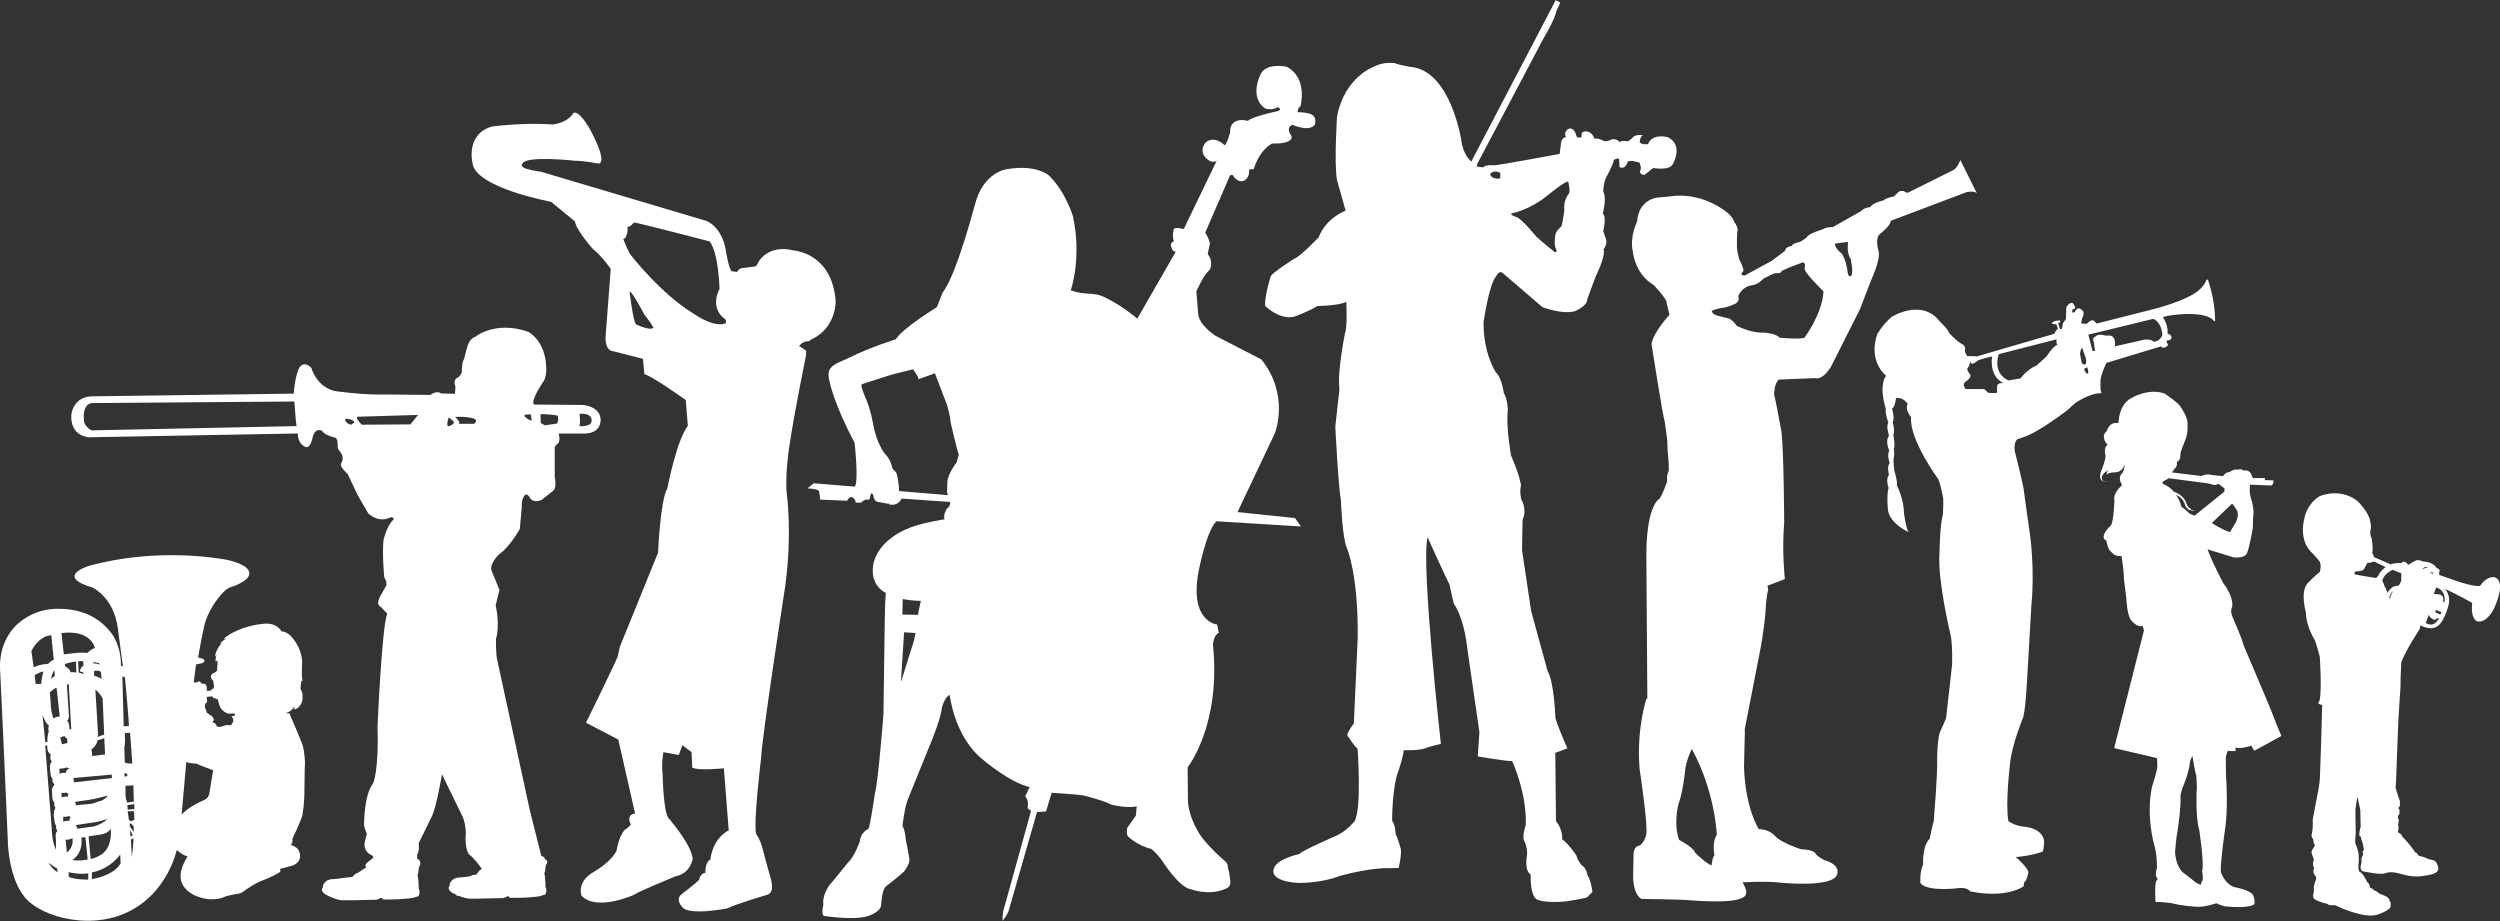
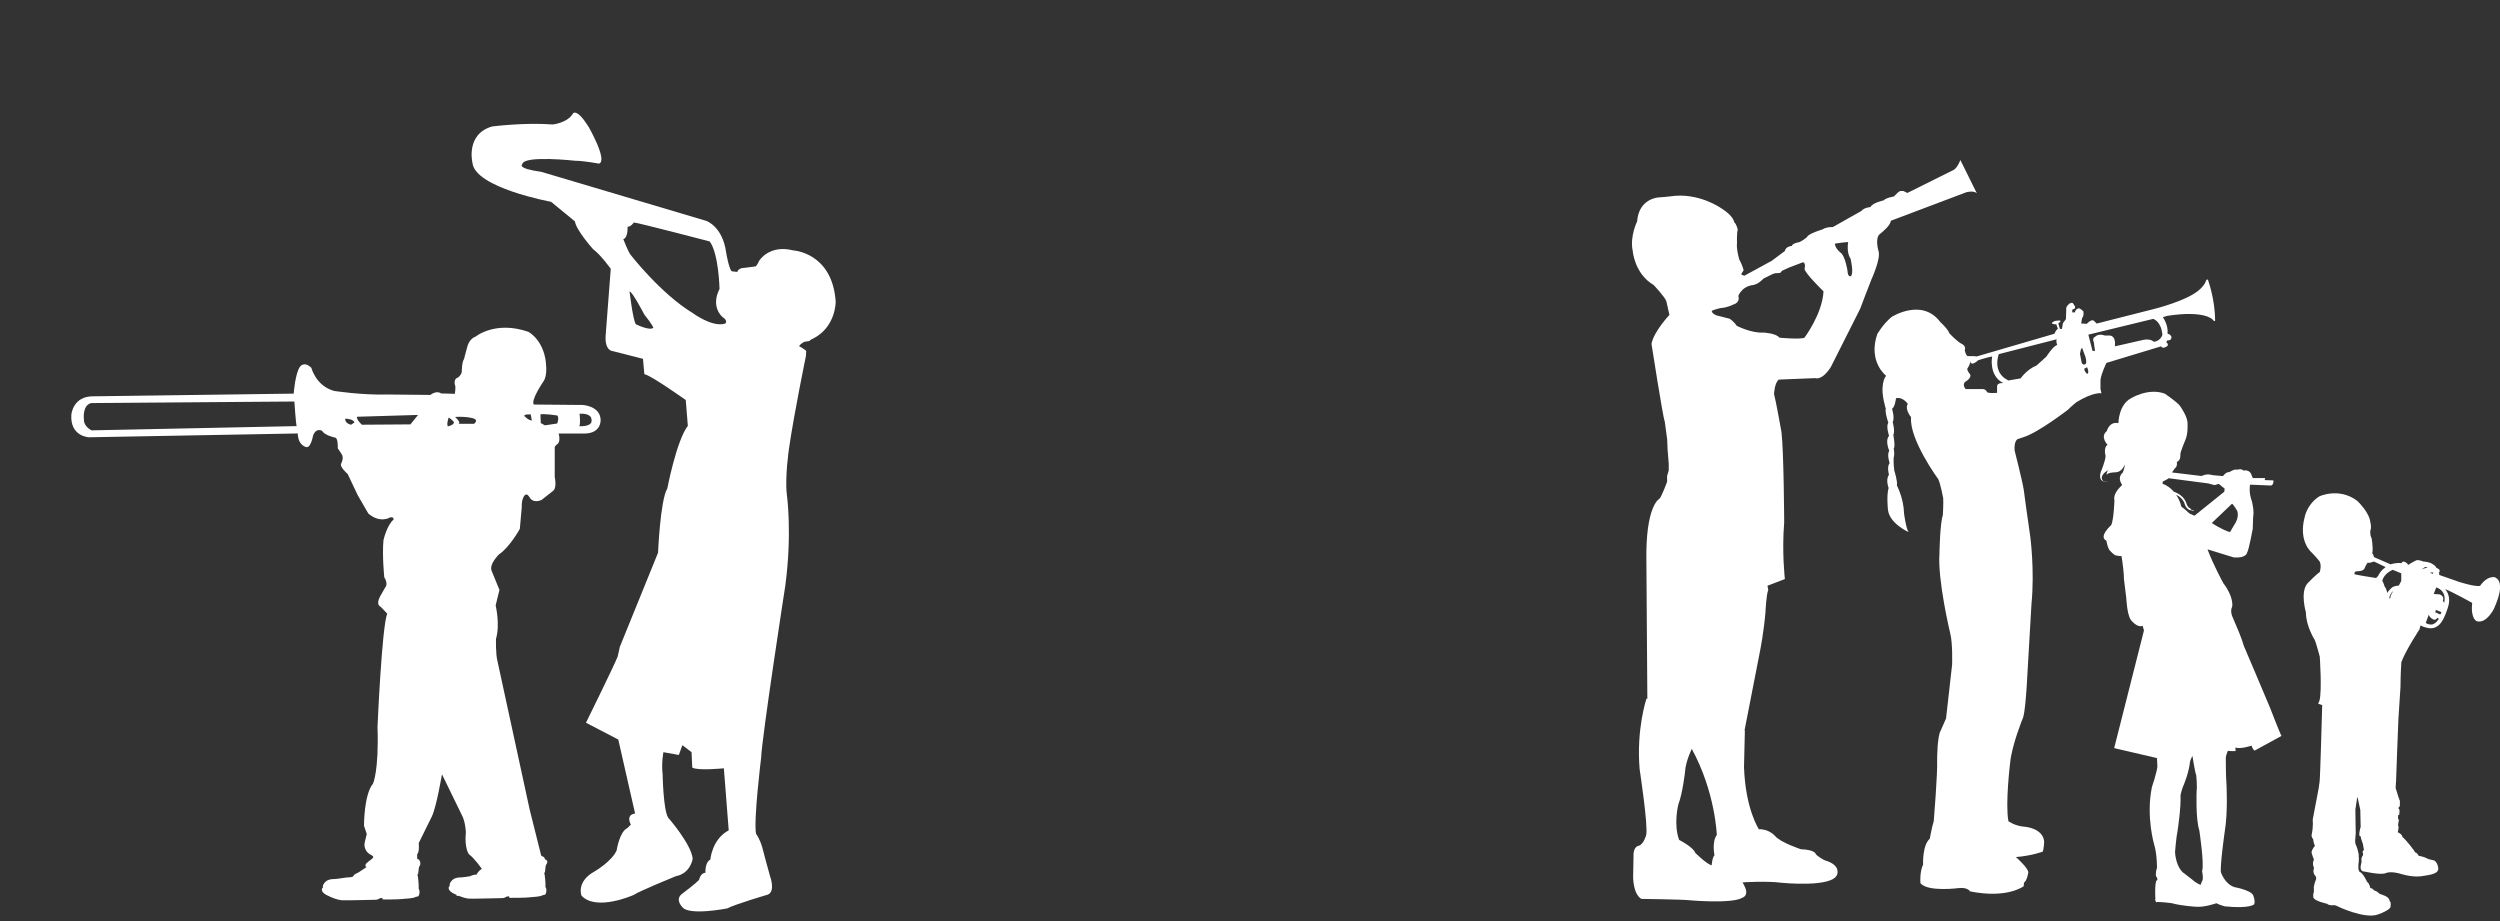
<svg xmlns="http://www.w3.org/2000/svg" id="Layer_1" data-name="Layer 1" viewBox="0 0 288.66 106.34">
  <rect x="0" y="0" width="288.66" height="106.34" fill="#333333" stroke="none" />
  <defs>
    <style>
      .cls-1 {
        fill: #fff;
        fill-rule: evenodd;
        stroke-width: 0px;
      }
    </style>
  </defs>
-   <path class="cls-1" d="M110.5,53.32s-1.11,1.42-1.11,2.36l-.04,1.14.1.35-5.64-.47c0-1.03-.29-2.05-.29-2.05l-.19-.26-.16-.13s-.13-.06-.21-.51c0,0-.21-.82-.76-1.32,0,0-.97-1.14-1.39-3.49-.46-2.55-1.11-3.26-1.34-4.32-.03-.12,0-.17.07-.27l3.47-1.11,2.41-.6s.68.89.63,1.15l1.9-.69,1.37,3.58s.39,1.21.44,2.08c0,0,.74,3.25.95,3.71l-.23.84ZM105.98,70.99l-1.79-.03.04-1.79c1.07.21,2.09.21,2.09.21l-.34,1.61ZM105.55,73.9l-1.47,4.69s-.03.03-.05.04l.36-5.62,1.32.08-.16.81ZM151.16,13.1s-1.05-.21-1.34-.13c0,0,0-.5.34-.71,0,0,.89-3.25-1.59-4.55,0,0-2.56-.59-3.11,1.08,0,0-1.18,2.46.58,3.71,0,0,.76.33,1.52-.13,0,0,.55.29-.04.46,0,0-2.9.62-3.37,1.08,0,0-.17.08-.46-.04,0,0-1.72-.25-1.65,1.37,0,0-.3,1.25-.63,1.54,0,0-1.13-1.21-2.19-.34,0,0-1.1,1.21.5,2.17,0,0,.42.17.76-.04l-3.8,7.88s-1.05-.29-1.14,0c0,0-.25.71,0,1.42,0,0-.42.13-.34.46,0,0,.04.67.55.75l-4.43,7.71s-1.82-1.57-3.9-2.53c-1.18-.55-2-.13-3.79-.73,0,0,1.31-3.67.26-8.55,0,0-.79-2.71-2.69-4.64,0,0-1.38-1.42-4.96-.8,0,0-2.69.29-3.67,4.08,0,0-2.16,8.22-3.72,10.14l-.68,1.71s-4.05,2.49-4.72,3.7c0,0-3.1.97-5.35,2.11-.91.45-1.82.7-2.21,1.25,0,0-.41.39-.11,1.51,0,0,.51,2.63,2.89,7.06,0,0,.5,4.34.04,5.09l-4.75-.39-.72.59s1.22.04,1.34.34l.13.96,3.11.13s.17-.46.55-.42c0,0,.42.17.42.63h.67s.29-.46.93-.33l.17-.71s.25-.08.3.33c0,0,.08.58.5.63l.9.16c.26.12.34,0,.34,0,.03.19.26.16.26.16.88.13,1.25-.7,1.25-.7l5.61.39s-.02.62-.36.73c0,0-.52.78-.29,1.27,0,0-2.85.4-4.57,1.2-2.28,1.07-3.72,2.78-3.73,4.72-.01,1.94,1.51,2.58,1.51,2.58l-.08,1.35-.04,1.75-.15,10.93s-.6,7.72-.99,9.14c0,0-.55,3.84-.76,4.09,0,0-.88.33-.97,1.42,0,0-.68,1.88-1.35,2.42,0,0-1.94,2.42-2.19,2.66l-.08.14s-.78,1.13-.59,2.07c0,0-.29,1.06.03,1.32,0,0,3.19.52,4.95.07,0,0,1.76-.48,1.69-1.45,0,0,.07-1.61.56-2.04,0,0,1.24-.93,2.08-1.7,0,0,.69-.91.62-1.42,0,0-.32-1.85-.42-2.23,0,0-.1-1.26-.39-1.61,0,0,.27-2.32.69-3.23l2.62-6.45s1.17-2.84,1.24-3.97c0,0,.3-1.22.91-1.48,0,0,.51,4.87,3.9,7.53,0,0,3.02,2.59,5.33,3.11l-.52,1.07s.36.36.32.9l-.03.49.39.29-3.21,11.58s-.13.84-.06,1.1c0,0,.55-.71.68-1.13l3.28-11.42,1.04-.06.65-2.16s3.29.2,3.77.33c0,0,2.41.61,3.12,1.04,0,0,1.76.45,2.93.2l-.1,1.07-.98,1.39s-.24.84.19,1.1c0,0,1.04,1,2.6,1.36,0,0,.72.61,1.23,1.36,0,0,1.89,3.01,3.25,3.27,0,0,2.12.81,3.97,0,0,0,.72-.16.65-.87,0,0-.1-1.2-.29-1.55,0,0,.1-.48-.36-.84,0,0-2.6-2.2-3.25-3.72,0,0-1.1-1.81-1-3.75l-.03-3.33s3.89-4.87,2.92-14.17c0,0,.09-1.16.68-1.35l-.2-.97s-3.22-.3-2.14-6.11c0,0,.88-4.65,2.06-5.81l9.76.6-.68-.97-6.64-.69,4.31-9.1s1.77-4.36-1.55-8.52l-5.27-2.72s-2.05-1.26-2.05-2.72l-.19-2.42s.76-1.82,1.56-2.53c0,0,.47-.83-.25-1.79l.26-1.25s-.17-.67-.55-1.21l2.87-6.63.3-.04s.54,1.04,1.38.63c0,0,.63-.34.51-1.26l.55-.04s.51-2.05,2.11-2.96c0,0,1.64.09,2.1-.41,0,0,.29-.17.09-.54,0,0-.67-.88.17-1.21,0,0,1.89.88,2.57,0,0,0,.38-1.08-.67-1.29Z" />
  <path class="cls-1" d="M213.72,31.88s-.36.23-.41-.68c0,0-.22-1.4-.68-1.94,0,0-.73-.5-.77-1.13,0,0,1.18-.18,1.54-.18,0,0-.23,1.21.27,1.9,0,0,.41,1.71.04,2.03ZM208.36,38.99c-.5.23-2.89,0-2.89,0-.45-.54-1.87-.59-1.87-.59-1.38.09-3.07-.78-3.07-.78-.32-.5-.82-.82-.82-.82l-1.47-.37c-.64-.23-.59-.54-.59-.54.23-.14,1.01-.32,1.01-.32.78-.04,1.46-.4,1.46-.4.87-.27.6-.96.6-.96,0-.27.46-.73.46-.73.46-.45,1.05-.54,1.05-.54.77-.04,1.38-.77,1.38-.77l1.09-.54.32-.09h.28s.27-.04.27-.04l.18-.23.78-.36,1.65-.63c.37.09.18.77.18.77.04.5,2.19,2.59,2.19,2.59-.14,2.63-2.2,5.35-2.2,5.35ZM197.96,98.75c-.27.27-.32,1.17-.32,1.17-.63-.18-1.9-1.45-1.9-1.45-.23-.67-1.86-1.49-1.86-1.49-.68-1.81-.09-4.1-.09-4.1.5-1.31.77-3.75.77-3.75.05-1.17.78-2.66.78-2.66,2.72,4.97,2.89,9.93,2.89,9.93-.59.81-.27,2.34-.27,2.34ZM226.37,18.43s-.32.91-.78,1.18l-5.36,2.67-.46-.23h-.36s-.23.14-.23.14l-.51.5s-.87.13-1.19.45c0,0-1.28.27-1.51.77,0,0-.73.04-1.05.45l-3.3,1.86s-.69-.05-1.19.27c0,0-1.69.49-1.79.9,0,0-.73.59-1,.59,0,0-.73.14-.73.41,0,0-.73.04-.82.59l-1.51,1.13-3.16,1.72s-.51-.09-.32-.27l.23-.36s-.18-.68-.5-1.22c0,0-.36-1.18-.27-1.91,0,0-.04-1.18.09-1.54,0,0-.14-.68-.41-.86,0,0-.04-.73-1.51-1.63,0,0-2.6-1.86-5.85-1.37,0,0-1.14.13-1.42.13,0,0-2.24.13-2.43,2.76,0,0-.87,1.77-.51,3.4,0,0,.18,2.63,2.42,3.95,0,0,1.28,1.36,1.46,1.86l.36,1.59s-1.83,1.94-2.07,3.35c0,0,1.31,8.44,1.54,9.03l.27,2,.05,1.22.13,1.59v.77l-.19.63v.68s-.6,1.63-.87,1.95c0,0-1.65.72-1.52,7.34l.11,15.77-.1-.03s-1.19,3.52-.79,8.16c0,0,.99,6.5.76,7.58,0,0-.27,1.08-.87,1.26,0,0-.5.04-.59.85,0,0-.05,2.08-.05,2.66,0,0-.05,2.03.95,2.62,0,0,4.64.06,5.46.15,0,0,5.05.46,6.23-.3,0,0,.73-.22.27-1.22l-.27-.54s2.82-.18,4.51.05c0,0,5.96.6,6.41-.98,0,0,.46-1.08-1.45-1.62,0,0-.91-.46-1.05-.77,0,0-.14-.45-1.68-.5,0,0-2.36-.77-3-1.54,0,0-.68-.81-1.86-.77,0,0-1.55-2.3-1.72-7.17l.1-4.24h-.04s1.82-9.32,1.82-9.32c0,0,.42-2.13.6-4.35,0,0,.09-2.04.32-2.54l-.09-.5,2.01-.77s-.36-3.08-.08-6.53c0,0-.04-8.16-.31-10.43,0,0-.63-3.54-.86-4.4,0,0,.04-1.27.55-1.67l4.21-.17s.73.36,1.79-1.27l3.4-6.75s1.06-2.81,1.29-3.36c0,0,1.1-2.4.83-3.26,0,0-.46-1.5.14-1.99l.32-.27s.91-.73.96-1.27l8.74-3.3s.87-.22,1.19.14l-1.91-3.86Z" />
-   <path class="cls-1" d="M181.16,22.35s-.68.72-.54,2c0,0-.22,1.53-.33,1.78,0,0-.75.61-.72,1.14,0,0-.19,1.07.14,1.57,0,0,.14.39-.25.22,0,0-1.66-1.32-2.12-1.79,0,0-1.47-1.82-2.16-2.18,0,0-.97-.29-.61-.46,0,0,2.08-.39,4.1-2.06,0,0,2.28-1.86,2.41-1.57,0,0,.28,1.07.07,1.35ZM173.1,20.63s-.94.07-1.04-.54c0,0,.39-.54,1.15-.14,0,0,.11.64-.11.68ZM192.54,15.83s-1.77-.48-2.25.81c0,0-.96.14-.96-.33,0,0,.09-.52.24-.62l.14-.09s-.86-.1-1.15.24c0,0-.43.47-.67.47,0,0-.67-.14-.87.1,0,0-.52-.62-1.19-.19,0,0-.43.14-.67.05,0,0-.67-.39-1.05-.24,0,0-.24-.9-1.1-.86,0,0-.53,0-.38.62,0,0-.58.38-.67-.29,0,0-.24-.85-.86-.62,0,0-.62.33-.29.95,0,0-.39.05-.53.47l-.2,1.47s-6.7,1.26-7.56,1.32c0,0-1.1-.1-1.25.24l-.76-.1.05-.29,7.64-14.47s1.34-2.23,1.48-3.13l.48-1.04-.53-.28-9.75,18.64s-.95-.76-1.14-2.42c0,0-1.23-8.08-5.83-8.51,0,0-1.48-.24-1.82-.43,0,0-1.2-.24-2.39.37,0,0-3.45,1.18-4.32,5.79,0,0-.35,5.22-.01,7.31,0,0,.81,2.85,1,3.56,0,0-2.2.75-3.12,3.08,0,0-2.11,2.23-2.88,2.51,0,0-2.25,1.42-2.63,1.94,0,0-.72,2.18-.67,3.46,0,0,1.67,1.67,3.39,1.24,0,0,1.92-.71,2.64-1.23,0,0,2.34,0,3.35-.47,0,0,.14,2.94-.15,3.61,0,0-.92,4.51-.64,6.45,0,0-.29,2.61-.48,4.32,0,0,.32,6.64.65,8.55,0,0,.14,4.32.71,5.56,0,0,1.29,2.95,1.23,10.21l-.45,9.97s-.76,1-.76,1.37c0,0,.91,1.43,1.19,1.52,0,0,.51,6.93-.35,8.41,0,0-.86,1.09-2.06,1.65,0,0-4.07,1.75-4.31,2.13,0,0-2.91.6-2.99,1.89,0,0-.39,1.28,2.96,1.45,0,0,2.58.03,4.66-.8,0,0,3.49-.99,5.81-.91l1.03-.02s.36-1.54.24-2.21c0,0-.38-1.37-.59-1.66,0,0-.02-1.09-.41-1.57,0,0-.02-4.09.79-5.93,0,0,.63-1.99.53-2.23,0,0,2.01.1,2.78-.33,0,0,1.15-.33,1.53-.38,0,0-2.31-20.7-1.54-23.88,0,0,2.24,4.94,2.53,5.46l.49,2.19s1.18,1.47,1.6,5.41l1.37,9.45-.19,2.8s3.3.58,3.97.53c0,0,1.72,3.71,1.57,7.41,0,0-.53,1.47-.1,1.95,0,0,.34.86.24,1.52,0,0-.34,1.75.43,2.23,0,0-.12,2.47.76,2.9,0,0,.86.43,3.3.2,0,0,2.15-.33,2.45-.47l.62-.62s-.15-1.33-.58-1.95c0,0-.09-.8-.66-1.14,0,0-.43-.43-.62-1.14,0,0-.86-1.28-1.63-1.86,0,0,.1-1.09-.72-2.09l-.08-7.88,1.39-.52s-1.38-3.14-1.38-3.61c0,0-.14-4.04-.9-5.32l-1.9-6.93-1.05-7.03.06-3.51s.58-1.04-.14-2.33c0,0-.24-.85-.04-1.66,0,0-.14-1.14-1.15-3.42,0,0-.61-3.32-.37-5.27,0,0-.04-1.33-.47-1.95,0,0-.19-1.71-.9-2.37,0,0-1.48-2.14-1.43-5.84,0,0,.63-4.37,1.45-5.27,0,0,.38-.8.81-.33l4.54,3.9s2.25.86,3.69.48c0,0,1.49-.57,1.49-1.42l.96-2.61s1.2-2.37.91-3.13c0,0,.48-.61.29-1.14l-.33-1s.43-1.52-.04-2c0,0,.48-1.85.05-2.52,0,0,0-.99.34-1.66,0,0,.87-1.56.87-1.99,0,0,.52-.33.62-.1l.05.91s.62.43.96-.66l.52-.05.81.19s.34.62.05,1.05c0,0,.05.38.53.38l1.01-.8s1.82.34,2.25-.42c0,0,1.34-2.23-.57-3.14Z" />
  <path class="cls-1" d="M248.7,39.47s-.34-.38-1.16-.24l-3.35.76s.2-1.16-.58-1.25h-.58s-.68-.29-1.12.14c0,0-.39.14-.15.63l.14,1.01h-.29l-.48-1.88,7.48-1.82s.92.24,1.07,1.83c0,0-.15.68-.97.82ZM241.02,43.17s-.24-.05-.38-.58l.34-.19s.29.58.04.77ZM240.35,41.82l-.19-.96.1-.48.14-.24.39,1.06c.19.63.04.82.04.82-.38.24-.48-.19-.48-.19ZM236.27,41.19l-1.12,1.01c-1.16.48-1.84,1.49-1.84,1.49l-1.41.24c-1.94-.92-1.11-3.04-1.11-3.04l6.7-1.72c-.15.19.05.67.05.67-.44.05-1.26,1.34-1.26,1.34ZM230.59,44.64v.72s-1.07.09-1.16-.1c0,0-.14-.34-.53-.34h-1.94s-.48-.53,0-.87c0,0,.78-.43.49-.87,0,0-.34-.34-.29-.63,0,0,.36-.49.34-.88,0-.02,0-.04,0-.04,0,.01,0,.02,0,.04,0,.15.08.67.92-.08,0,0,1.02-.33,1.6-.43,0,0-.44,2.21,1.3,3.08,0,0-.73-.1-.73.38ZM255.02,32.52c-.15-.49-.3-.12-.3-.12-.15.53-.73,1.02-.73,1.02-1.4,1.32-5.4,2.29-5.4,2.29l-6.5,1.65-.34-.34c-.3-.19-.8.37-.8.37l-.65-.04.11-.64c.23-.19.15-.75.15-.75-.49-.49-.61-.34-.61-.34-.3.07-.38.45-.38.45h-.3v-.31l.15-.07c.19,0,.19-.26.19-.26l-.23-.38c-.12-.19-.42,0-.42,0-.46.37-.38.6-.38.6l-.04,1.2-.34.45-.12.68h-.23l-.19-.64c.76-.53-.42-.27-.42-.27-.8.38.19.38.19.38l.19.53c-.19.04-.42.56-.42.56l-8.97,2.62-.27-.04h-.76c-.23-.08-.34-.68-.34-.68.19-.53-.38-.75-.38-.75-.53-.27-1.4-1.21-1.4-1.21-.19-.53-1.05-1.3-1.05-1.3-2.1-2.81-5.59-.6-5.59-.6-.99.79-1.68,1.99-1.68,1.99-1.1,3.2,1.02,4.82,1.02,4.82-.34.41-.38,1.09-.38,1.09-.19,1.02.34,2.71.34,2.71-.12.42.3,1.63.3,1.63-.3.37.08,1.5.08,1.5-.5.6.03,1.73.03,1.73-.31.45.04,1.43.04,1.43-.35.37-.08,1.35-.08,1.35-.42.53-.04,1.51-.04,1.51-.26.83-.08,2.49-.08,2.49.15,1.62,2.39,2.61,2.39,2.61-.3-.38-.53-2.15-.53-2.15-.04-1.77-.83-3.24-.83-3.24.12-.41-.3-1.73-.3-1.73-.11-.83-.07-1.47-.07-1.47.15-.49,0-1.06,0-1.06.23-.18-.04-1.58-.04-1.58.23-.38-.07-1.47-.07-1.47.26-.49-.08-1.55-.08-1.55.34-.15.46-1.21.46-1.21.8-.19,1.36.65,1.36.65-.38.64.38,1.54.38,1.54-.23,2.56,3.14,7.16,3.14,7.16.27.56.57,2.19.57,2.19.04.56-.04,1.96-.04,1.96-.34,1.02-.39,4.37-.39,4.37-.24,3.12,1.24,9.27,1.24,9.27.3,1.1.22,3.62.22,3.62l-.7,6.21-.61,1.39c-.42.64-.42,3.39-.42,3.39.07,1.51-.39,7.08-.39,7.08-.19.57-.46,2.03-.46,2.03-.88.79-.77,2.98-.77,2.98-.42.87-.31,2.15-.31,2.15.83,1.05,4.44.57,4.44.57,1.03-.11,1.29.38,1.29.38,4.29.87,6.19-.59,6.19-.59l.04-.42c.34-.19.5-1.17.5-1.17,0-.53-1.44-1.78-1.44-1.78,1.86-.15,3.11-.63,3.11-.63.12-.34.16-1.13.16-1.13-.11-1.58-2.23-1.74-2.23-1.74-1.14-.07-1.9-.64-1.9-.64-.38-2.03.2-6.74.2-6.74.19-2.04,1.45-5.12,1.45-5.12.27-.49.46-3.69.46-3.69l.55-9.49c.39-3.96-.14-7.84-.14-7.84-.3-2-.75-5.39-.75-5.39-.15-.98-1.06-4.56-1.06-4.56-.07-1.28.45-1.32.45-1.32l.57-.19c1.71-.52,5.17-3.19,5.17-3.19.27-.3.92-.83.92-.83,1.98-1.24,2.92-1.05,2.92-1.05l-.11-.49v-1.06c.12-.83.69-1.96.69-1.96l6.31-1.91c.19.38.73-.04.73-.04.15-.26-.12-.42-.12-.42l.08-.22c.45,0,.45-.19.45-.19.19-.27-.15-.49-.15-.49l-.26-.12c.15-.94-.53-1.89-.53-1.89l.5-.15c4.33-.67,5.24.42,5.24.42.26.34.3.11.3.11-.03-2.49-.79-4.56-.79-4.56Z" />
  <path class="cls-1" d="M83.73,37.36c-1.47.48-3.74-1.21-3.74-1.21-3.73-2.26-7.21-6.77-7.21-6.77-.32-.48-.81-1.77-.81-1.77.57-.16.49-1.44.49-1.44.33.08.73-.48.73-.48.4,0,8.76,2.19,8.76,2.19,1.05,1.45,1.13,5.48,1.13,5.48-1.06,2.09.32,3.22.32,3.22.73.48.33.8.33.8ZM73.42,37.43c-.33-.4-.73-3.78-.73-3.78.32,0,1.7,2.66,1.7,2.66.97,1.21,1.05,1.53,1.05,1.53-.4.4-2.02-.4-2.02-.4ZM93.06,41.08c0-.21.01-.4.03-.57-.39-.31-.83-.55-.83-.55.15-.24.58-.48.58-.48.18-.05.4-.08.62-.1.17-.22.34-.24.34-.24,2.76-1.36,2.69-4.34,2.69-4.34-.4-5.63-4.86-5.88-4.86-5.88-2.84-.73-3.98,1.2-3.98,1.2-.25.56-.41.64-.41.64l-1.22.16c-.81,0-.89.48-.89.48l-.65-.08c-.33-.32-.64-2.18-.64-2.18-.4-2.98-2.27-3.63-2.27-3.63l-19.07-5.67c-2.92-.4-2.19-.89-2.19-.89.16-1.05,6.09-.39,6.09-.39.97,0,2.76.33,2.76.33,1.06-.32-1.21-4.27-1.21-4.27-1.37-2.17-1.78-1.53-1.78-1.53-.65,1.12-2.35,1.28-2.35,1.28-3.25-.25-6.99.23-6.99.23-3.09.88-2.28,4.18-2.28,4.18.24,2.9,9.08,4.52,9.08,4.52l2.75,2.26c.16,1.05,2.11,3.22,2.11,3.22.89.65,2.03,2.26,2.03,2.26l-.58,7.57c-.17,1.93.81,1.93.81,1.93l3.49.89.16,1.77c.81.16,4.78,2.99,4.78,2.99l.24,2.98c-1.31,1.69-2.37,7.24-2.37,7.24-.81,1.29-1.07,7.41-1.07,7.41l-4.41,10.86-.25,1.13c-.41,1.04-3.66,7.64-3.66,7.64l3.73,1.94,1.94,8.54c-1.14.16-.49,1.28-.49,1.28l-.41.41c-.9.4-1.23,2.57-1.23,2.57-.57,1.28-2.52,2.41-2.52,2.41-2.19,1.2-1.54,2.81-1.54,2.81,1.7,1.86,6.01-.07,6.01-.07.73-.48,4.88-2.17,4.88-2.17,1.71-.32,1.95-2.01,1.95-2.01-.15-1.69-2.83-4.75-2.83-4.75-.57-.88-.64-4.99-.64-4.99-.16-1.28.09-2.57.09-2.57l1.78.32.41-1.13,1.06.81.08,1.77c.57.4,3.65.09,3.65.09l.56,7.16c-1.95,1.04-2.12,3.38-2.12,3.38-.65.32-.57,1.53-.57,1.53-.57,0-.73.8-.73.8-.33.4-1.95,1.61-1.95,1.61-.89.65,0,1.53,0,1.53.73,1.05,5.19.17,5.19.17.9-.48,4.71-1.6,4.71-1.6.89-.4.25-2.09.25-2.09-.24-.81-.89-3.3-.89-3.3-.32-1.13-.73-1.61-.73-1.61-.32-1.45.58-8.77.58-8.77.09-2.42,2.79-19.88,2.79-19.88.82-6.12.18-10.54.18-10.54-.24-2.01.25-5.31.25-5.31.58-4.03,1.96-10.71,1.96-10.71Z" />
  <path class="cls-1" d="M68.29,48.73c-.18.57-1.41.48-1.41.48.18-.18.04-1.44.04-1.44,1.72-.08,1.36.96,1.36.96ZM64.33,48.9l-1.41.21-.48-.26-.04-1.01c.53-.09,1.94.13,1.94.13.26.26,0,.92,0,.92ZM60.53,48.02c0-.22.75-.17.75-.17l.13.7c-.4,0-.88-.53-.88-.53ZM54.75,48.93h-1.81c.35-.14-.4-.79-.4-.79,1.41-.08,2.16.18,2.16.18.58.22.04.61.04.61ZM51.71,49.23c-.17-.27.09-1.01.09-1.01.31.13.62.52.62.52,0,.35-.71.49-.71.49ZM41.79,49.04s-.62-.53-.58-.92l7.06-.21-.88,1.09-5.6.04ZM40.52,49.04c-.75-.18-.66-.7-.66-.7,1.02.04,1.06.44,1.06.44l-.4.27ZM10.57,49.69s-.92-.44-.88-1.27c0,0-.22-1.62.84-1.88l23.46-.18s.17,2.54.26,2.84l-23.68.49ZM69.35,48.43c-.09-1.57-2.07-1.67-2.07-1.67l-5.64-.05c-.4-.48,1.11-2.67,1.11-2.67.4-.57.32-1.62.32-1.62-.09-3.1-2.07-4.11-2.07-4.11-3.83-1.32-6.09.56-6.09.56-.7.22-.93,1.09-.93,1.09-.09.27-.4,1.49-.4,1.49-.26.35-.26,1.44-.26,1.44,0,.35-.44.7-.44.7-.53.13-.36.83-.36.83.14.18,0,1.05,0,1.05l-1.58-.04c-.57-.4-1.24.17-1.24.17l-5.07-.05c-2.87.08-6.04-.41-6.04-.41-2.12-.57-2.64-2.67-2.64-2.67-.79-.79-1.28-.17-1.28-.17-.58.7-.76,3.15-.76,3.15l-23.11.31c-2.38-.05-2.56,2.1-2.56,2.1-.18,2.54,2.02,2.63,2.02,2.63l24.12-.44c.04,1.44,1.01,1.58,1.01,1.58.52.05.75-1.31.75-1.31.36-1.01,1.06-.57,1.06-.57.26.53,1.54.79,1.54.79.31.13.26,1.22.26,1.22l.44.66c.31.44-.04,1.09-.04,1.09-.26.35.75,1.23.75,1.23l1.14,2.41,1.24,2.15c1.41,1.18,2.51.44,2.51.44.48-.09.4.26.4.26-.76.61-1.16,2.36-1.16,2.36-.17,1.75.09,4.29.09,4.29.48.79.13,1.14.13,1.14l-.62,1.09c-.53,1,.08,1.18.08,1.18l.75.79c-.62,1.53-1.12,13.07-1.12,13.07.17,5.12-.52,6.56-.52,6.56-1.06,1.27-1.04,4.87-1.04,4.87l.32.95c-.11.49-.27,1.02-.27,1.22,0,.33.12.56.23.75.12.19.41.39.56.46.15.08.35.19.12.4-.23.21-.39.27-.5.4-.12.13-.27.17-.29.35-.02.17.04.15.1.25-.27.17-.93.65-1.11.71-.17.06-.33.17-.37.29-.04.12-.31.17-.56.17s-1.24.18-1.53.19c-.29.02-.52,0-.83.12-.31.12-.7.54-.61.87-.2.13-.23.53.41.86.64.34,1.33.58,1.79.61.46.03,3.62-.06,3.9-.06s.44-.21.65-.21.03.18.22.18,1.86,0,2.23-.06c.31-.05,1.22-.04,1.53-.25.14-.01.25-.04.29-.08.12-.12.21-.59.03-.86.03-.33-.06-1.44-.14-1.61.19-.15.06-.77.25-1.01.2-.25.02-.75-.19-.79-.03,0-.06-.02-.09-.04v-.54c.19-.18.23-.62.18-1.28.75-1.51,1.52-3.08,1.52-3.08.54-1.14,1.16-4.86,1.16-4.86l2.28,4.68c.44.79.48,2.02.48,2.02-.18,1.88.35,2.53.35,2.53.71.53,1.5,1.71,1.5,1.71-.36.13-.62.65-.62.65-.26-.01-.52.07-.77.19-.35.05-.72.11-.88.12-.29.02-.52,0-.83.12-.31.11-.7.54-.61.87-.2.13-.23.53.41.86.13.07.25.12.38.18,0,.07,0,.11,0,.11h.24c.43.17.85.29,1.16.32.46.03,3.62-.06,3.9-.06s.44-.21.66-.21.03.18.22.18,1.86,0,2.23-.06c.31-.05,1.22-.04,1.53-.25.14-.01.25-.04.29-.08.13-.12.22-.59.03-.86.03-.33-.06-1.44-.14-1.61.19-.15.06-.77.25-1.02.19-.25.1-.49-.11-.53-.03,0-.14-.28-.17-.29l-.32-.17c-.47-1.85-1.33-5.31-1.33-5.31l-3.72-17.15c-.22-.79-.17-2.58-.17-2.58.49-1.66-.04-3.85-.04-3.85.04-.22.44-1.79.44-1.79l-.88-2.15c-.4-.79.84-1.97.84-1.97,1.24-.83,2.39-2.93,2.39-2.93l.22-2.45c-.04-1.18.4-1.48.4-1.48.27-.22.58.4.58.4.48.61,1.32.18,1.32.18l1.28-1.01c.53-.35.23-1.62.23-1.62v-3.5s.23-.26.23-.26c.53-.26.22-1.27.22-1.27h3c1.98-.03,1.85-1.61,1.85-1.61Z" />
  <path class="cls-1" d="M254.25,101.75l-.16.42s-.49-.17-.93-.58c0,0-.68-.54-1.13-.87,0,0-.8-.66-.89-2.36,0,0,.13-1.7.3-2.49,0,0,.41-2.69.33-4.06,0,0,.16-.74.36-1.16,0,0,.6-1.37.74-2.7,0,0,.08-.33.28-.66,0,0,.28,1.87.44,2.24,0,0,.12,1.28.04,1.82,0,0-.13,3.19.31,4.52,0,0,.6,3.94.32,4.72,0,0,.2.87,0,1.16ZM249.69,55.85c0-.1.02-.2.07-.27,0,0,.41-.18.65-.36l4.58.6.5.14.23.05.46-.14.69.55-.05.36-3.44,2.77-.59-.27s-.42-.42-.92-.78c-.14-.56-.36-1.01-.61-1.38.41.2.87.57,1.03,1.18,0,.02.14.42.51.58l.03.02c.07.02.12,0,.12,0l.32.11.05-.05-.36-.13c.03-.07-.08-.14-.08-.14-.27-.09-.39-.46-.39-.46-.24-.88-.99-1.28-1.48-1.45-.43-.5-.92-.78-1.3-.92ZM257.73,58.17c.14.05.59.82.59.82.23.68-.19,1.36-.19,1.36-.23.36-.64,1.09-.64,1.09-.87-.23-2.11-1.05-2.11-1.05l2.34-2.23ZM243.54,54.19s.07-.04.07-.04c-.03.01-.05.02-.07.04ZM259.95,86.04c.19.6.39.62.39.62l3.09-1.69c-.13-.16-1.31-3.22-1.31-3.22-.52-1.27-3.03-7.15-3.03-7.15-.21-.8-.85-2.3-1.29-3.31h0s-.36-.66-.06-1.26c0,0,.22-1.06-1.03-2.7,0,0-1.19-2.18-1.82-3.9l3.06.94c1.47.09,1.52-.59,1.52-.59.18-.23.64-2.72.64-2.72l.05-1.42c.14-.63-.14-1.73-.14-1.73-.41-1.09-.22-1.95-.22-1.95l2.43.1c.32-.09.27-.59.27-.59l-1.01-.04.05-.23h-1.42s-.14-.32-.14-.32c-.19-.73-.96-.55-.96-.55-.23-.27-.73-.09-.73-.09-.24-.14-.88.27-.88.27-.41-.04-.73.46-.73.46l-.59-.05-.55-.05-.45-.09h-.23l-.27.04-.41.14-3.4-.41.32-.45c.37-.27.24-.77.24-.77.5-.14.41-.91.41-.91.05-.36.55-1.55.55-1.55.37-.77.28-1.95.28-1.95.05-.78-.87-2.05-.87-2.05-.27-.41-1.74-1.41-1.74-1.41-1.92-.73-3.94.54-3.94.54-1.42.77-1.43,2.86-1.43,2.86-1.06-.23-1.34.91-1.34.91-.82.68.09,1.59.09,1.59-.51.32-.23,1.27-.23,1.27,0,.55-.55,1.86-.55,1.86-.36,1.15.49,1.2.87,1.16-.36.02-.61-.11-.61-.11-.47-.58.29-1.09.63-1.28-.18.15-.22.41-.22.58.11-.29.92-.3.92-.3.96,0,1.15-.91,1.15-.91.05.41-.23.96-.23.96-.6.5-.16,1.21-.16,1.21.03.08.07.14.11.2-.45.42-1.06,1.13-.89,1.76,0,0-.07,2.23-.37,2.87,0,0-1.52,1.33-.56,1.8,0,0,.12.7.32,1.04,0,0,.27.34.65.62,0,0,.35.13.78.12.16,1.02.28,2.01.28,2.66l.27,2.19s.07,1.73.48,2.46c0,0,.75,1.03,1.4.73l.16.54-.3,1.19-3.14,12.4,4.94,1.15.05.92c0,.54-.64,2.46-.64,2.46-.69,3.43.28,6.65.28,6.65.34,1.16.31,2.65.31,2.65-.21.67-.1,1-.1,1,.16.08.15.38.15.38l-.15.14c-.18.81-.08,2.03-.08,2.03-.08.16.08.41.08.41.36-.08,1.78.11,1.78.11,1.16.32,2.76.41,2.76.41,1.02.11,2.42-.4,2.42-.4.34.19.97.36.97.36,2.92.3,3.4-.24,3.4-.24.15-.41-.13-1.06-.13-1.06-.31-.59-2.16-.92-2.16-.92-1.13-.38-1.55-1.7-1.55-1.7-.13-.73.43-4.67.43-4.67.4-2.3.2-5.67.2-5.67-.07-.6-.07-2.97-.07-2.97.08-.38.24-.73.24-.73.18.06.89.03.89.03l-.02-.41c.58.22,1.84-.21,1.84-.21ZM243.61,55.61c-.05.01-.11.02-.16.02.09,0,.16-.02.16-.02Z" />
-   <path class="cls-1" d="M26.83,82.84c.11.11.09.24.09.41-.01.17.08.07,0,.13-.09.05-.11.17-.17.24-.06.07-.03.12-.09.13-.06.02-.08,0-.15-.02-.07-.02-.35-.01-.42,0-.06.01-.77.26-.8.21-.02-.05-.11-.04-.11-.04,0,0-.16.06-.19-.12-.03-.18-.2-.31-.29-.31-.1,0-.12-.04-.14-.11-.02-.07.06-.04.11-.17.08-.23-.14-.44-.27-.55-.13-.11-.54-.32-.55-.42-.02-.1-.06-.24-.1-.33-.03-.08-.11-.28-.11-.28,0,0,.04-.24.05-.33.31-.21.22-.49.2-.52-.01-.02-.02-.18-.02-.29l.64-.07c.06.15.14.25.21.24.03,0,.06-.05.08-.1.06.13.12.2.18.2.01,0,.02,0,.03-.02,0,0,0,0,.01,0,.02,0,.04-.02.05-.05.03.06.06.1.09.11.05.31.23.88.38,1.07.17.21.56.53.86.55.3,0,.7-.01.7-.01l.02.2s-.07.09-.24.08c-.18,0-.15.1-.03.21ZM24.2,91.43c0,.1-.06.67-.58.92-.46.23-1.8.77-2.65,1.71l.54-6.08c.66.25,1.12.15,1.16.18.05.04.48.22.48.22,0,0,.74.3,1.46.55-.15.92-.41,2.43-.41,2.49ZM15.12,94.82s-.23-.11-.25-.25l-.13-.9h.73l.05.99-.4.16ZM15,95.43l-.02-.33.11-.02c.08.03.34.33.34.33l.03.65c-.08-.1-.47-.63-.47-.63ZM15.22,98.97l-.11-2.03.32-.13c-.03.69-.21,2.16-.21,2.16ZM15,95.87c.17.18.33.59.33.59l-.26.14-.06-.72ZM15.51,92.85v.57l-.77.06-.03-.52.8-.11ZM14.62,92.42c-.11-.08-.13-.65-.13-.65v-1.04s.91-.05.91-.05l.05,1.88-.8.11-.03-.25ZM14.38,89.66v-.38c.29-.04.33.16.33.16.04.25-.33.22-.33.22ZM14.41,84.63h.61l.26,3.52h-.55s-.2-.09-.32-.09l-.06-1.79s.15-.29.06-1.64ZM14.14,78.09l.29.12s.46,4.99.46,5.62l-.61.03-.15-5.76ZM10.61,101.51v-.78c2.15-.4,3.27-2.06,3.27-2.06l.05,1.01c-.79,1.46-3.32,1.83-3.32,1.83ZM10.24,96.57l1.24-.19c1.04-.12,1.3-.69,1.3-.69.14,1.21-.29,2.05-.29,2.05-.51,1.18-2.02,1.44-2.02,1.44l-.24-2.6ZM7.95,101.24l-.05-.53s1.33.3,2.29.13v.72s-1.56.03-2.24-.32ZM7.58,96.94c.45.07.78-.17.78-.17.2,1.09-.64,1.66-.64,1.66l-.14-1.49ZM7.3,94.3c.42.07.67-.1.67-.1.05.1.22.2.22.2-.27.08-.13.4-.13.4-.3-.1-.76.07-.76.07v-.57ZM7.11,91.52c.27.1.54-.02.54-.02.17.15.29.18.29.18-.12.08-.12.32-.12.32-.23-.07-.71.06-.71.06v-.55ZM6.89,88.75c.52.02.83-.15.83-.15.1.13.37.17.37.17-.49,0-.49.49-.49.49-.25-.1-.73.07-.73.07v-.57ZM5.64,99.61s.68.58.96.65l.05.45s-.71-.4-1.01-1.1ZM5.46,86.06s-.11.76.4,1.05c0,0-.16.66.1.73v.16s-.23.02-.18.92l.08.6s.05.32.21.37c0,0-.11.47.19.63v.18s-.35.08-.24.97c0,0-.03.86.26.97,0,0-.08.44.13.63,0,0-.32.47-.16,1.2,0,0,.05.79.24.84,0,0-.08.44.1.52l.03.16s-.29.02-.16.97v1.13s-.45-.71-.5-2.57l-.74-9.43.24-.03ZM5.64,83.73s-.13.58,0,.68c0,0-.21.55-.16,1.26h-.26s-.21-2.27-.32-3.12c0,0,.4,1.1.74,1.18ZM4.12,78.98l-.12-1.01s.51-.38,1.02-.43c0,0-.29.89-.23,1.41l-.67.03ZM3.62,75.21s.71-1.72,2.3-1.87l.29,2.82s-.49.26-.64.49c0,0-.84,0-1.68.4l-.26-1.84ZM6.33,78.07c-.23.08-.42.35-.42.35.05-.65.37-1.05.37-1.05l.05.7ZM6.53,79.42l.37,3.31s-.46,0-.7.23c0,0-.26-.43-.32-1.38l-.12-1.64s.58-.52.76-.52ZM7.41,84.98s.22.25.33.28l.05.52-.64.16-.19-.81s.32-.05.45-.16ZM10.96,74.84c-.31,0-.92.58-.92.58-.41-.2-2.67.14-2.67.14l-.27-2.47c3.52-.41,3.86,1.76,3.86,1.76ZM11.52,76.73s-.4-.16-.76-.13l.1-.16s.52.09.61.16l.06.13ZM11.65,77.63l.09.78c-.12-.14-.87-.4-.87-.4v-.55c.73-.09.79.17.79.17ZM12.02,84.83l-.78.26.09-.23-.32-5.22c.43.23.84,1.01.84,1.01l.18,4.18ZM12.13,87.11l-1.48.19-.08-.79s.59-.38.69-1.03l.78-.24.09,1.86ZM9.6,77.64l.04.2c-.06-.04-.56-.2-.56-.2l-.06-1.27c.26-.06.58-.03.58-.03l.04.53c-.33.11-.43.64-.43.64l.39.13ZM8.16,77.62s-.15-.49-.61-.64l-.07-.31s.76-.26,1.3-.29l.03,1.27s-.41-.07-.65-.03ZM7.73,83.26s.29-.15.21-.85l-.22-3.37.22-.05.29,5.27-.22-.13s.03-.75-.27-.87ZM8.92,95.67s-.09-.35-.17-.4l2.43-.37s1.16-.29,1.25-.32c0,0-.68.6-1.63.85l-1.88.25ZM8.65,92.59l1.59-.23c.42-.03,2.18-.49,2.18-.49-.02.18-.6.54-.6.54-.22.05-1.18.39-1.18.39l-1.86.18c.01-.14-.14-.39-.14-.39ZM9.4,96.7l.46-.03.27,2.57s-.89.22-1.78.06c0,0,1.27-.69,1.05-2.6ZM12.89,89.44l.04.4-4.42.5s.1-.37-.1-.5l4.49-.4ZM35,86.23c-.16-.57-1.51-3.72-1.6-3.88-.02-.02-.14,0-.36.04l.05-.08s.57-.16.85-.69c.13-.23.01.27.01.27,0,0,.33.07.72-.46.39-.53.24-1.11.24-1.35,0-.24-.23-.4-.21-.64.02-.23.05-.6.09-.75.04-.15.09-.12.15-.06.06.06-.06-.12-.07-.36-.02-.24-.03-1,0-1.32.03-.33.18-1.75-1.12-3.32-.65-.79-1.24-.72-1.24-.72,0,0-.5-1-1.94-.9-1.45.1-3.55.67-4.78,1.78.22-.03.33-.07.33-.07,0,0-.59.38-.76.61.09-.03.26-.08.26-.08,0,0-.69.62-.8,1.62l.16-.25s-.11.53-.09.77c.06-.03.2-.15.2-.15,0,0,.06.34,0,.7-.03.19-.02.33-.01.47-.13.14-.26.24-.34.28-.14.06-.3.08-.38.35-.08.28.27.58.27.58,0,.21.04.41.07.55.01.06.03.12.04.18,0,0-.02,0-.02,0-.05.01-.08.1-.09.24-.04-.05-.08-.08-.12-.07-.05.01-.08.09-.1.2l-.53.06c0-.2,0-.41-.02-.51-.04-.22-.19-.33-.34-.32-.15.01-.21,0-.21,0,0,0-.08-.08-.18-.21-.1-.14-.39.02-.39.02,0,0-.11.11-.28.03-.03-.01-.06-.02-.09-.03l.27-2.05s.59-.08.79-.18c.19-.1.29-.37-.07-.48-.36-.12-.49-.14-.49-.14,0,0,.5-2.83.75-3.81.41-1.53,1.37-2.86,2.1-3.66.4-.43.79-.6.79-.6,0,0,2.28-.65,2.28-1.64s-2.24-1.51-2.86-1.61c-.62-.1-7.97-1.43-15.8.79-3.69,1.37.48,2.43.48,2.43,0,0,2.52,1.06,3,4.76.48,3.69.59,4.41.59,4.41l-.24-.14s.13-2.29-1.28-3.97c-1.35-1.6-3.26-2.64-6.28-2.58-2.6.12-4.17,1.48-4.84,2.23-.71.82-1.68,2.42-1.55,4.87.21,3.8.9,19.85.9,19.85,0,0,.07,4.76,2.45,6.88,2.38,2.12,8.7,3.59,13.15.1,0,0,2.81-1.91,3.91-6.09.37.38.83.64,1.24.76-1.34,2.07-.61,3.16-.61,3.16,0,0,.51,1.47,3.09,1.78,1.32.06,1.86-.32,1.86-.32,0,0,.96-.26,1.48-.32.51-.06.77-.38.93-.48.16-.1,1.16-.8,1.9-1.05.74-.25,1.83-.83,1.99-.96.16-.13.03-.38.03-.38,0,0,.93-.22,1.44-.38.52-.16,1.16-.77.77-1.59-.1-.57-.97-.8-.97-.8,0,0,.26-.19.19-.67.16-.44.45-.99.45-.99,0,0,.65-1.44.71-1.79.06-.35.19-1.18.22-2.26.03-1.08.03-3.35.07-3.6.03-.26-.07-1.47-.22-2.04Z" />
  <path class="cls-1" d="M282.22,69.62c-.01-.1-.16-.22-.16-.22l.05-.18c.04-.5-.44-.59-.44-.59l-.66-.05.29-.76c1.32.47.91,1.8.91,1.8ZM281.75,70.95l-.59-.27s.12-.11.08-.27l.65.27s-.03.22-.15.26ZM280.65,72.11c-.41-.02-.56-.2-.56-.2l.35-.95c.04.27.34.46.34.46h0c.13.09.28.14.28.14.16,0,.28-.08.34-.21l.2.08s-.36.71-.95.69ZM279.57,65.76c.11-.08.44-.3.5-.3l.25.09s-.54.08-.75.21ZM280.99,66.1s-.15.09-.04.18l-.38-.15s.24-.05.42-.03ZM277.24,67.11s-.2.38-.26.5c0,0-.65.03-.86.29,0,0-.35.33-.5.57,0,0,.03-.31-.3-.79,0,0-.12-.44-.25-.6,0,0,.08-.77,1.19-1.29l1,.41v.92ZM276.01,69.03l-.14.1s.01-.54.47-.89c0,0-.38.52-.33.78ZM274.61,66.47c-.1.12-.2.21-.26.27,0,0-1.99-.31-2.49-.43,0,0-.09-.38.35-.35,0,0,.62,0,.78-.28,0,0,.24-.57.42-.74l.06.04c.13.05.45-.09.45-.09.08-.04.22-.04.22-.04l1.3.62s-.03.04-.05.06c-.38.27-.63.61-.79.94ZM288.13,66.66c-1.04-.21-1.77.99-1.77.99-.65.12-2.44-.47-2.44-.47l-2.29-.8c.07-.12-.05-.24-.05-.24l.08-.08c.12-.2-.07-.35-.07-.35l-.32-.19c-.03-.2-.4-.39-.4-.39-.37-.27-1.05-.29-1.05-.29-.36-.16-.69-.17-.69-.17-.2-.01-1.06.55-1.06.55-.24-.34-.47-.36-.47-.36-.28-.06-.3.17-.3.17-.59-.1-1.28.13-1.28.13l-1.9-.83-.13-.36s-.06-.03-.08-.05c.14-.67-.08-1.8-.08-1.8-.21-.31-.14-.87-.14-.87.17-.35,0-.94,0-.94-.12-1.2-1.54-2.5-1.54-2.5-2.09-1.56-4.35-.5-4.35-.5-1.43.91-1.69,2.38-1.69,2.38-.77,2.87.82,4.12.82,4.12.45.45.92,1.04.92,1.04.22.52,0,1.2,0,1.2-.41.26-1.43,1.32-1.43,1.32-.86,1.01-.17,3.34-.17,3.34,0,1.58.99,3.13.99,3.13.14.21.61,1.98.61,1.98,0,0,.27,3.92-.03,5.06l-.15.38.46.15s-.23,8.66-.31,8.96c-.03.1-.05.29-.07.5l-.72,3.79s.1.66-.11,1.69c-.07.17.06.42.18.58,0,.13.05.44.19.73-.2.25-.45.61-.37.87.13.44.26.72.26.72,0,0-.26.41.01.96,0,0-.25.55.2.98,0,0,.08.24.03.35-.05.1-.34.84-.24,1.14,0,0-.04.19,0,.31,0,0-.12.15-.08.59.04.45,1.6.77,1.6.77,0,0,.14.21.67.17,0,0,.23-.03.4.06.17.1,3.26,1.56,4.79,1.01,1.54-.55,1.46-.91,1.46-.91,0,0,.09-.61-.11-.63,0,0,.06-.37-.59-.64-.53-.22-.57-.21-.57-.2-.03-.04-.28-.33-.64-.4,0,0-.12-.25-.42-.27,0,0-.13-.6-.36-.69,0,0-.5-1.1-.89-1.18,0,0-.06-.15-.13-.31v-.55s.1-.44.03-1.09c.01-.06.02-.1,0-.13,0,0,0-.02-.02-.03-.05-.34-.16-.72-.35-1.12l-.04-.3.07-.94-.04-2.72.21-1.4h.05s.31,1.44.31,1.44l.04,1.92v.08s-.05.08-.06.15c-.08.41-.16.8-.03.87.03.02.07.04.12.06v.17s.23.68.23.68l.12.68h0s-.24.15-.11.41c0,0,.04.18-.02.24-.06.05-.19.33-.16.49.03.15.01.27.01.27,0,0-.13.55-.11.66.01.1.09.38.26.4.17.02,2.07.47,2.65.21.58-.25,1.6.05,1.6.05,0,0,1.37.47,2.51.31,1.14-.17,2.1-.29,1.94-1.04-.16-.75-.54-.8-.54-.8,0,0-.58-.1-.82-.25-.24-.15-.89-.27-.89-.27,0,0-.2-.36-.34-.37-.14-.01-.15-.18-.15-.18,0,0-.92-1.27-1.39-1.62,0-.12-.06-.32-.53-.55,0,0,.19-.76.02-.77l.1-.62s.01-.13-.09-.16v-.41s.13,0,.15-.13l.02-.46s0-.12-.11-.12v-.19s.15-.07.15-.24v-.48s0-.15-.07-.15v-.16h-.04s-.38-1.22-.38-1.22c.01-.46.05-.77.05-.77l.12-3.33.15-3.84.24-3.72c0-1.39.1-2.87.1-2.87.53-1.41,2.1-3.79,2.1-3.79l.11-.45.21.1c.15.09.7.21.7.21.77.14,1.3-.34,1.56-.77h0c.34-.49.61-1.35.69-1.6h0c.47-1.4-.33-2.14-.33-2.14.98.39,3.14,1.6,3.14,1.6-.21,1.87.54,2.12.54,2.12,1.16.3,1.99-1.49,1.99-1.49,1.45-3.2.16-3.53.16-3.53Z" />
</svg>